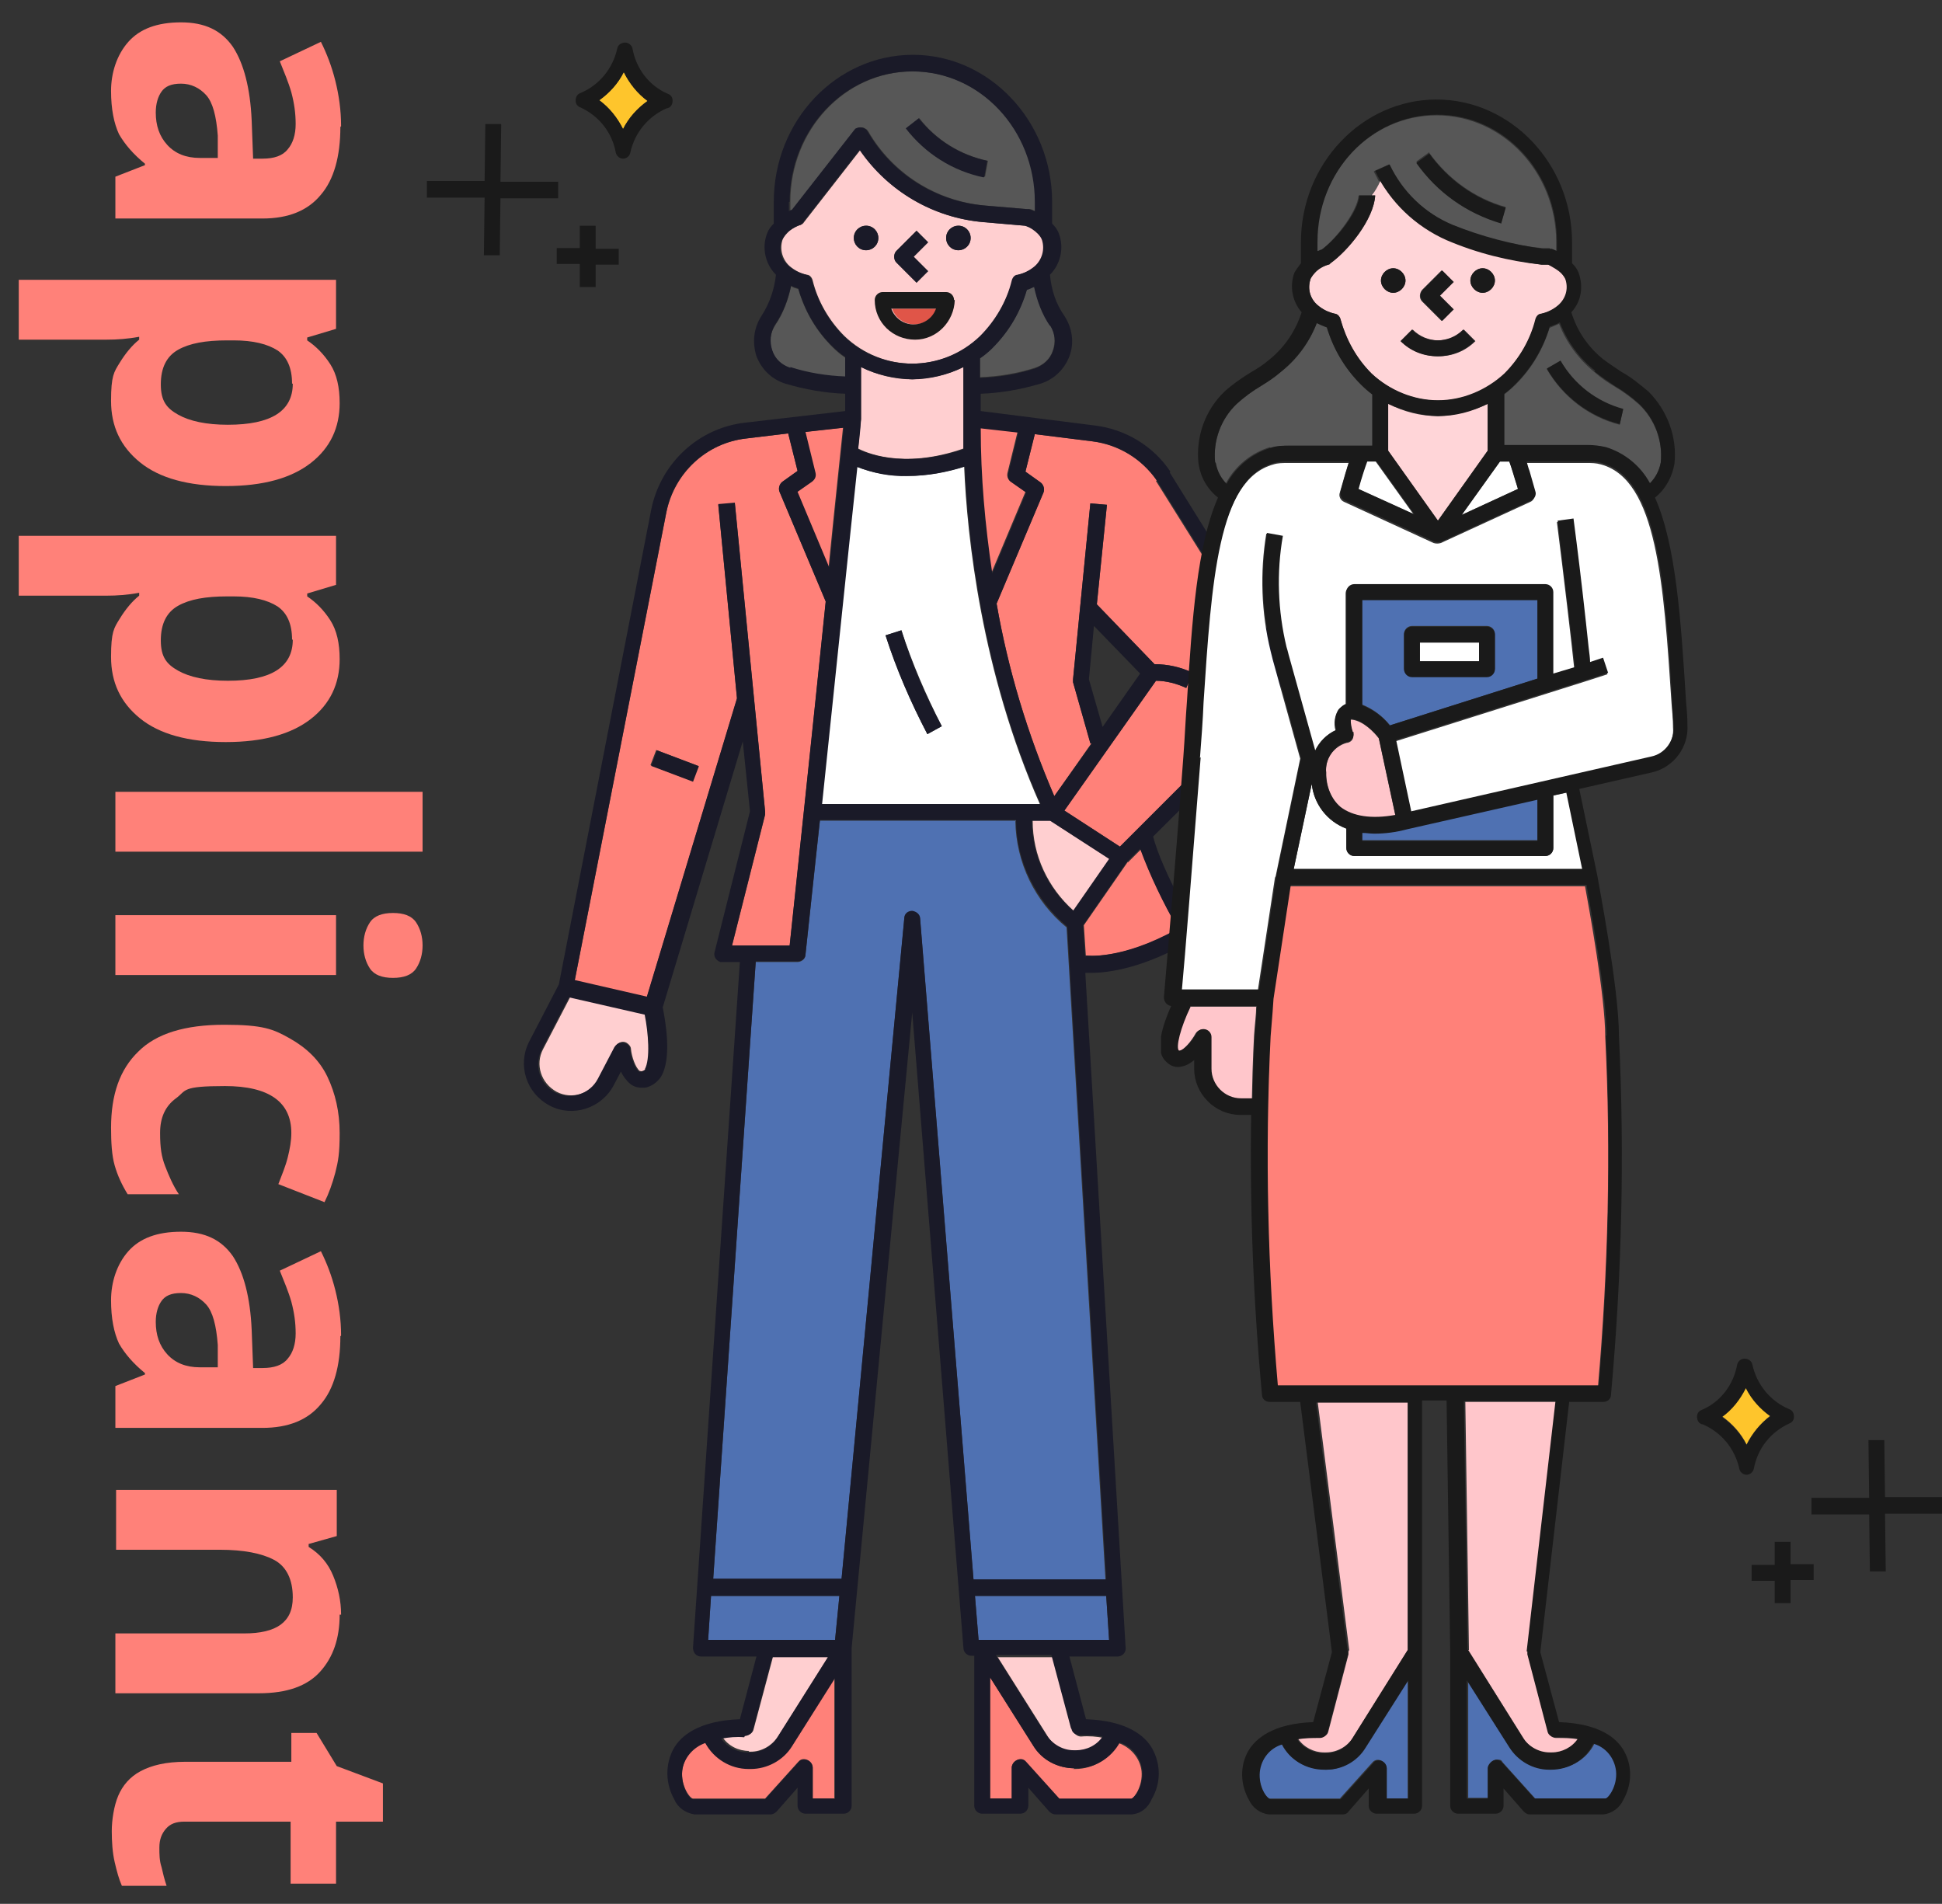
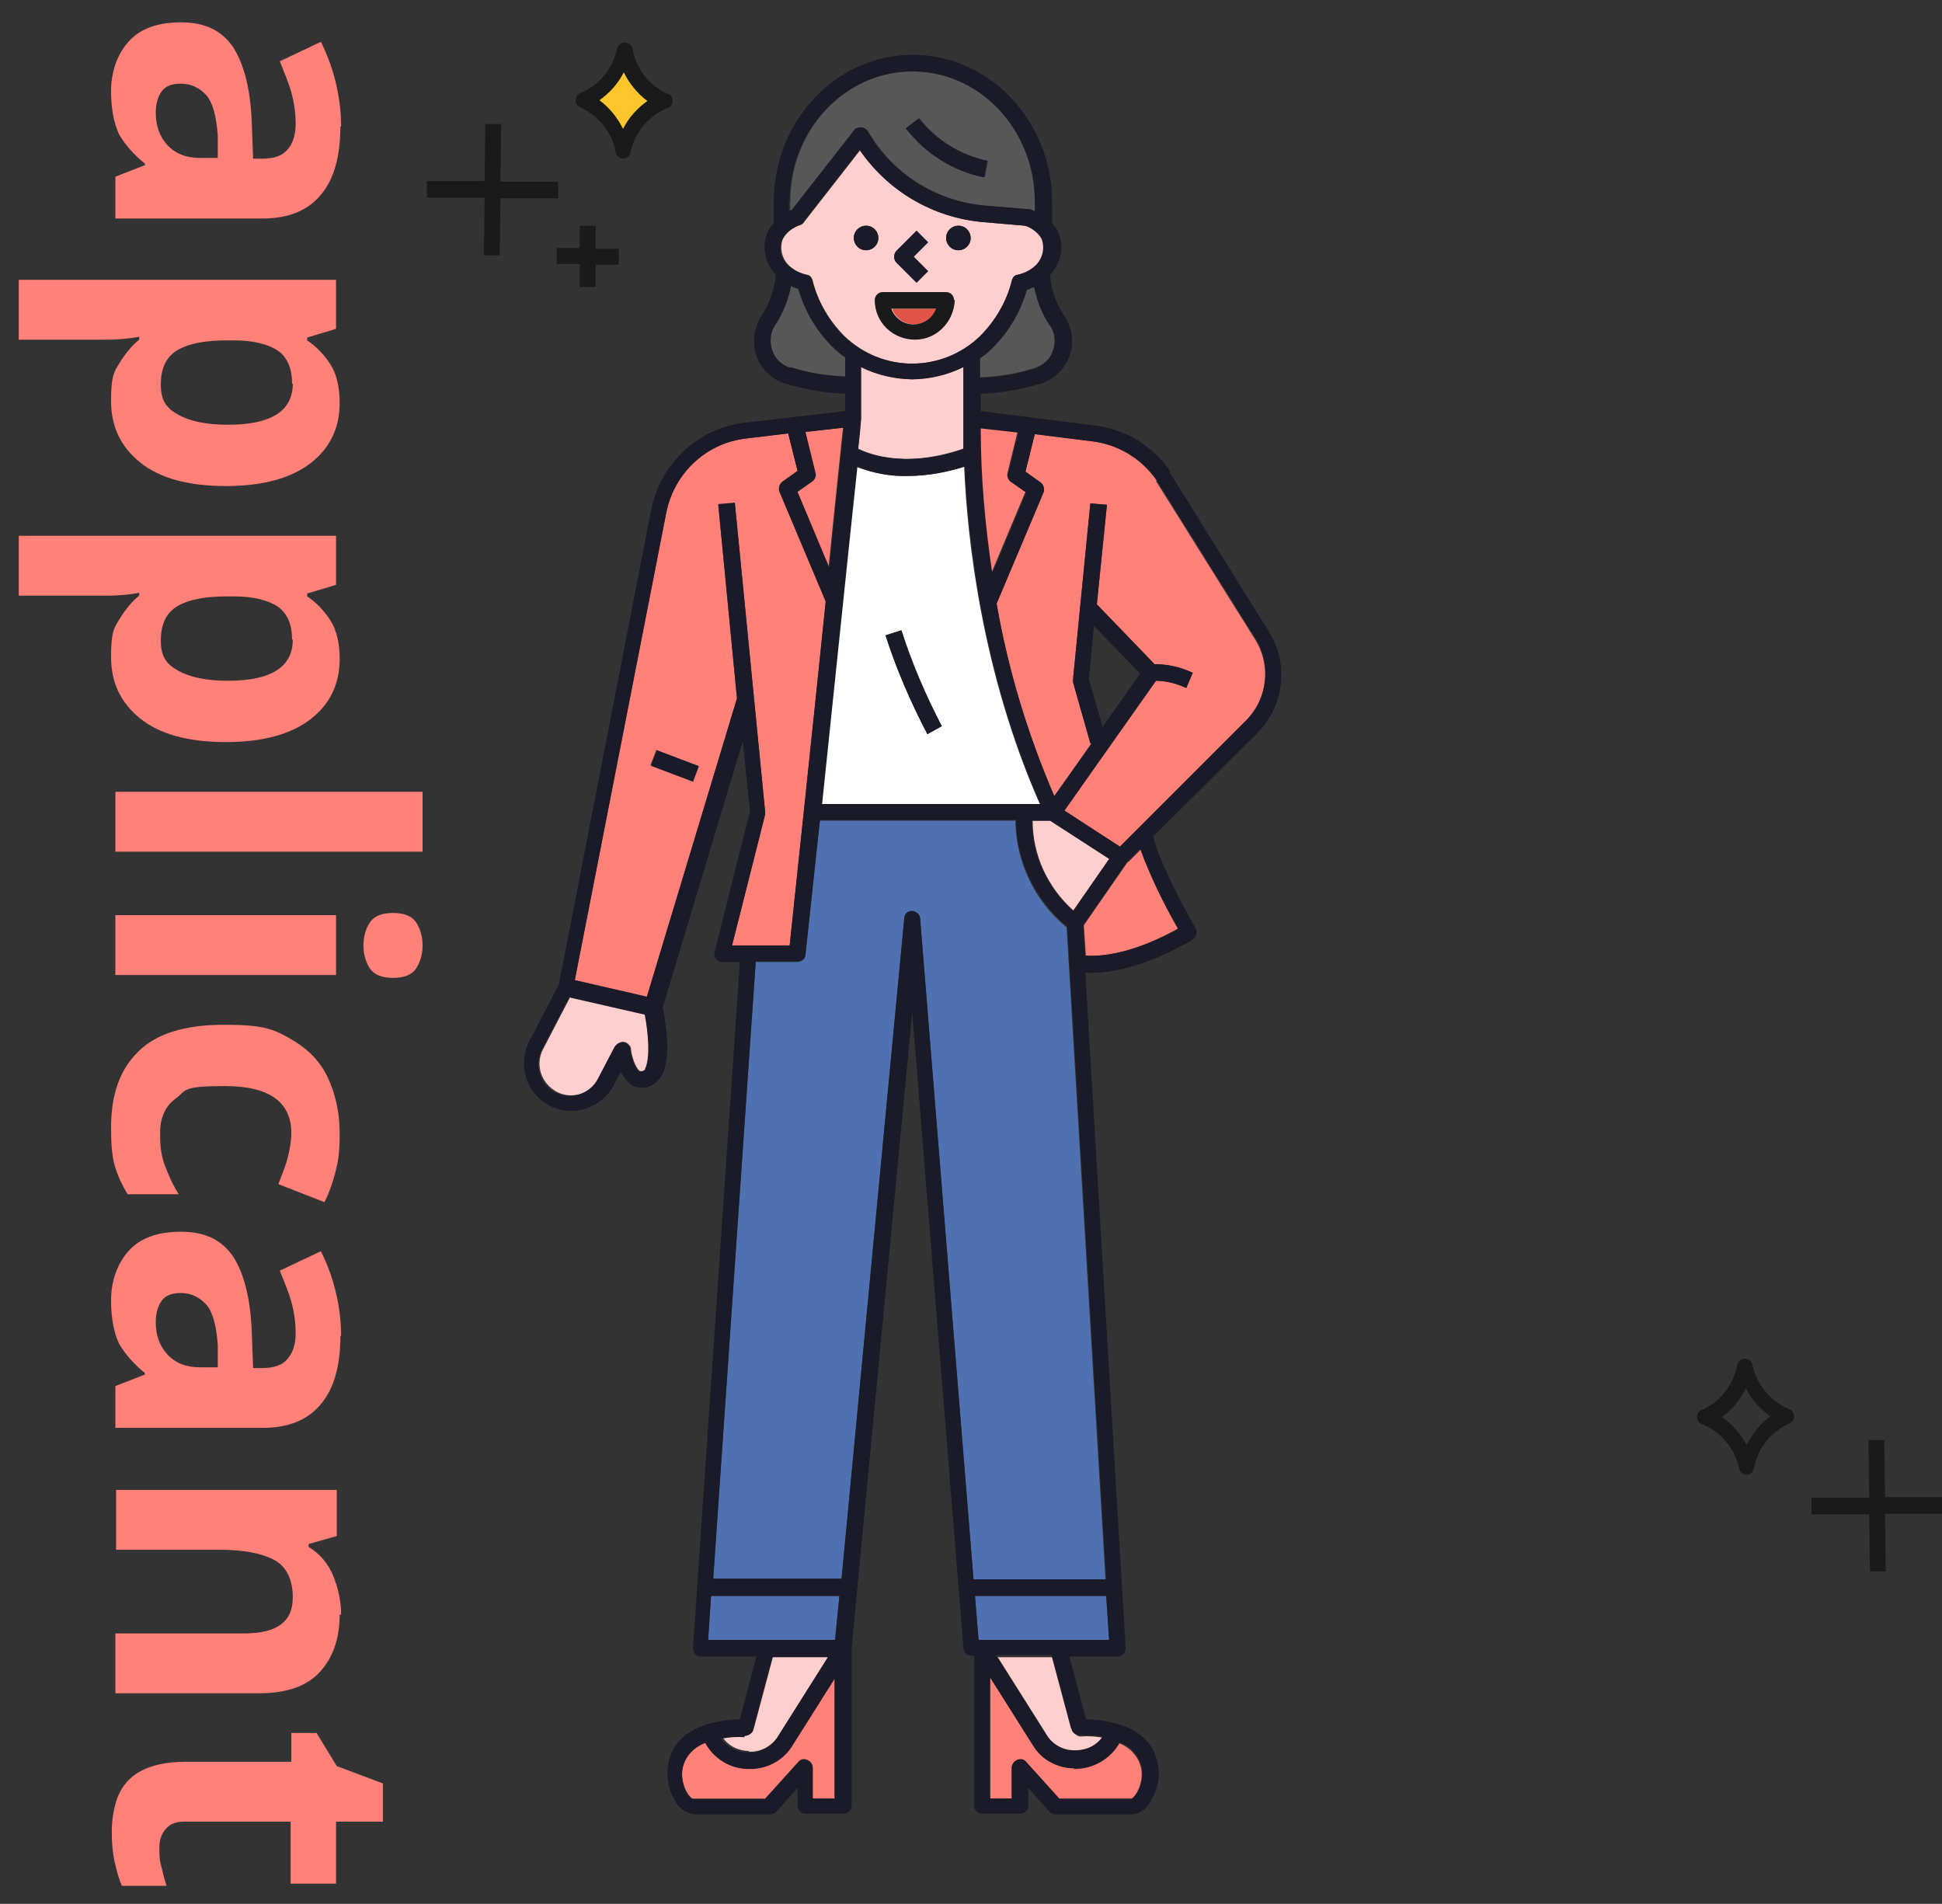
<svg xmlns="http://www.w3.org/2000/svg" id="_レイヤー_1" data-name="レイヤー 1" version="1.1" viewBox="0 0 269.3 264">
  <rect x="0" y="0" width="269.3" height="264" fill="#333333" stroke="none" />
  <defs>
    <style>
      .cls-1 {
        fill: #ffd5d8;
      }

      .cls-1, .cls-2, .cls-3, .cls-4, .cls-5, .cls-6, .cls-7, .cls-8, .cls-9, .cls-10, .cls-11, .cls-12 {
        stroke-width: 0px;
      }

      .cls-2 {
        fill: #ffc6cb;
      }

      .cls-3 {
        fill: #ff8179;
      }

      .cls-13 {
        isolation: isolate;
      }

      .cls-4 {
        fill: #1a1a1a;
      }

      .cls-5 {
        fill: #4f71b2;
      }

      .cls-6 {
        fill: none;
      }

      .cls-7 {
        fill: #e05548;
      }

      .cls-8 {
        fill: #575757;
      }

      .cls-9 {
        fill: #fec52c;
      }

      .cls-14 {
        clip-path: url(#clippath);
      }

      .cls-10 {
        fill: #1a1a28;
      }

      .cls-11 {
        fill: #fff;
      }

      .cls-12 {
        fill: #ffcfd0;
      }
    </style>
    <clipPath id="clippath">
-       <rect class="cls-6" x="161" y="13.8" width="73.4" height="237.9" />
-     </clipPath>
+       </clipPath>
  </defs>
  <g id="_グループ_6150" data-name="グループ 6150">
    <g id="applicant" class="cls-13">
      <g class="cls-13">
        <path class="cls-3" d="M47.2,17.6c0,4.1-.9,7.3-2.7,9.4-1.8,2.2-4.5,3.3-8.1,3.3h-20.4v-5.8l4.1-1.6v-.2c-1.6-1.3-2.8-2.7-3.6-4.1-.7-1.5-1.1-3.5-1.1-6s.8-5,2.4-6.8,4-2.7,7.3-2.7,5.6,1.1,7.2,3.4c1.5,2.3,2.4,5.7,2.6,10.2l.2,5.3h1.3c1.6,0,2.8-.4,3.5-1.3.7-.8,1.1-2,1.1-3.5s-.2-2.9-.6-4.4c-.4-1.4-1-2.8-1.6-4.3l5.7-2.7c.8,1.6,1.5,3.4,2,5.4.5,2,.8,4.1.8,6.3ZM30.2,22v-3.2c-.2-2.7-.7-4.6-1.6-5.6-.9-1-2.1-1.6-3.5-1.6s-2.2.4-2.7,1.1c-.5.7-.8,1.7-.8,2.9,0,1.8.5,3.3,1.6,4.5,1.1,1.2,2.6,1.8,4.5,1.8h2.5Z" />
        <path class="cls-3" d="M47.1,55.9c0,3.4-1.3,6.2-4,8.3-2.7,2.1-6.6,3.2-11.8,3.2s-9.2-1.1-11.9-3.3c-2.7-2.2-4-5-4-8.5s.4-4,1.2-5.3c.8-1.3,1.7-2.4,2.7-3.2v-.4c-1.6.3-3.1.4-4.5.4H2.6v-8.3h44v6.8l-4,1.2v.4c1.2.8,2.3,1.9,3.2,3.3.9,1.4,1.3,3.2,1.3,5.4ZM40.5,53.2c0-2.2-.7-3.7-2-4.6-1.4-.9-3.4-1.4-6.1-1.4h-.9c-3,0-5.2.4-6.8,1.3-1.6.9-2.4,2.5-2.4,4.8s.8,3.3,2.4,4.2c1.6.9,3.9,1.4,6.9,1.4,6,0,9-1.9,9-5.7Z" />
        <path class="cls-3" d="M47.1,91.4c0,3.4-1.3,6.2-4,8.3-2.7,2.1-6.6,3.2-11.8,3.2s-9.2-1.1-11.9-3.3c-2.7-2.2-4-5-4-8.5s.4-4,1.2-5.3c.8-1.3,1.7-2.4,2.7-3.2v-.4c-1.6.3-3.1.4-4.5.4H2.6v-8.3h44v6.8l-4,1.2v.4c1.2.8,2.3,1.9,3.2,3.3.9,1.4,1.3,3.2,1.3,5.4ZM40.5,88.7c0-2.2-.7-3.7-2-4.6-1.4-.9-3.4-1.4-6.1-1.4h-.9c-3,0-5.2.4-6.8,1.3-1.6.9-2.4,2.5-2.4,4.8s.8,3.3,2.4,4.2c1.6.9,3.9,1.4,6.9,1.4,6,0,9-1.9,9-5.7Z" />
        <path class="cls-3" d="M16,118.1v-8.3h42.6v8.3H16Z" />
        <path class="cls-3" d="M46.6,135.2h-30.6v-8.3h30.6v8.3ZM58.6,131.1c0,1.2-.3,2.3-.9,3.2-.6.9-1.7,1.3-3.2,1.3s-2.6-.4-3.2-1.3c-.6-.9-.9-2-.9-3.2s.3-2.3.9-3.2c.6-.9,1.7-1.3,3.2-1.3s2.6.4,3.2,1.3c.6.9.9,2,.9,3.2Z" />
        <path class="cls-3" d="M15.4,156.4c0-4.6,1.2-8.1,3.8-10.6,2.5-2.5,6.5-3.7,11.9-3.7s6.8.6,9.1,1.9,4.1,3,5.2,5.3,1.7,4.9,1.7,7.8-.2,3.9-.6,5.5c-.4,1.5-.9,2.9-1.5,4.1l-6.4-2.5c.5-1.3,1-2.5,1.3-3.7s.5-2.3.5-3.4c0-4.3-3.1-6.5-9.2-6.5s-5.3.6-6.8,1.7c-1.5,1.1-2.2,2.7-2.2,4.8s.2,3.3.7,4.6,1.1,2.7,1.9,3.9h-7.1c-.8-1.3-1.4-2.6-1.8-4s-.5-3.2-.5-5.3Z" />
        <path class="cls-3" d="M47.2,185.3c0,4.1-.9,7.3-2.7,9.4-1.8,2.2-4.5,3.3-8.1,3.3h-20.4v-5.8l4.1-1.6v-.2c-1.6-1.3-2.8-2.7-3.6-4.1-.7-1.5-1.1-3.5-1.1-6s.8-5,2.4-6.8c1.6-1.8,4-2.7,7.3-2.7s5.6,1.1,7.2,3.4c1.5,2.3,2.4,5.7,2.6,10.2l.2,5.3h1.3c1.6,0,2.8-.4,3.5-1.3.7-.8,1.1-2,1.1-3.5s-.2-2.9-.6-4.4c-.4-1.4-1-2.8-1.6-4.3l5.7-2.7c.8,1.6,1.5,3.4,2,5.4.5,2,.8,4.1.8,6.3ZM30.2,189.7v-3.2c-.2-2.7-.7-4.6-1.6-5.6-.9-1-2.1-1.6-3.5-1.6s-2.2.4-2.7,1.1c-.5.7-.8,1.7-.8,2.9,0,1.8.5,3.3,1.6,4.5,1.1,1.2,2.6,1.8,4.5,1.8h2.5Z" />
        <path class="cls-3" d="M47.1,223.9c0,3.3-.9,5.9-2.7,7.9s-4.6,3-8.5,3h-19.9v-8.3h17.9c2.2,0,3.9-.4,5-1.2,1.1-.8,1.7-2,1.7-3.8,0-2.5-.9-4.3-2.6-5.2-1.7-.9-4.2-1.4-7.5-1.4h-14.4v-8.3h30.6v6.4l-3.9,1.1v.4c1.6,1,2.7,2.3,3.4,4,.7,1.7,1.1,3.5,1.1,5.4Z" />
        <path class="cls-3" d="M22.1,256.2c0,.9,0,1.8.3,2.7.2.9.4,1.7.7,2.6h-6.2c-.4-.9-.7-2-1-3.3s-.4-2.8-.4-4.3.3-3.5.9-4.9c.6-1.4,1.6-2.6,3.1-3.4s3.5-1.3,6.2-1.3h14.7v-4h3.5l2.8,4.6,6.4,2.4v5.3h-6.5v8.6h-6.3v-8.6h-14.7c-1.2,0-2,.3-2.6,1-.6.7-.9,1.5-.9,2.6Z" />
      </g>
    </g>
    <g id="_グループ_5276" data-name="グループ 5276">
      <g id="_グループ_73" data-name="グループ 73">
        <g id="_グループ_5237" data-name="グループ 5237">
          <path id="_パス_21737" data-name="パス 21737" class="cls-9" d="M86.4,17.9c-.8-1.6-1.9-2.9-3.3-4,1.4-1,2.6-2.3,3.4-3.9.8,1.6,1.9,2.9,3.3,4-1.4,1-2.6,2.3-3.4,3.9" />
          <path id="_パス_21738" data-name="パス 21738" class="cls-4" d="M92.5,15c-2.6,1.1-4.5,3.4-5.1,6.2-.1.5-.6.8-1,.8h0c-.5,0-.9-.4-1-.8-.5-2.8-2.3-5.1-4.9-6.3-.6-.2-.8-.8-.6-1.4.1-.3.3-.5.6-.6,2.6-1.1,4.5-3.4,5.1-6.2.1-.5.6-.8,1.1-.8.5,0,.9.4,1,.8.5,2.8,2.3,5.2,4.9,6.3.6.2.8.8.6,1.4-.1.3-.3.5-.6.6M86.5,10c-.8,1.6-2,2.9-3.4,3.9,1.4,1,2.5,2.4,3.3,4,.8-1.6,2-2.9,3.4-3.9-1.4-1-2.5-2.4-3.3-4" />
          <path id="_パス_21739" data-name="パス 21739" class="cls-4" d="M85.8,36.7h-3.2s0,3.1,0,3.1h-2.2s0-3.2,0-3.2h-3.2s0-2.2,0-2.2h3.2s0-3.1,0-3.1h2.2s0,3.2,0,3.2h3.2s0,2.2,0,2.2Z" />
          <path id="_パス_21740" data-name="パス 21740" class="cls-4" d="M77.4,27.5h-8c0-.1-.1,7.9-.1,7.9h-2.2s.1-8,.1-8h-8c0-.1,0-2.3,0-2.3h8c0,.1.1-7.9.1-7.9h2.2s-.1,8-.1,8h8c0,.1,0,2.3,0,2.3Z" />
        </g>
      </g>
      <g id="_グループ_74" data-name="グループ 74">
        <g id="_グループ_5237-2" data-name="グループ 5237-2">
-           <path id="_パス_21737-2" data-name="パス 21737-2" class="cls-9" d="M242.2,200.3c.8-1.6,1.9-2.9,3.3-4-1.4-1-2.6-2.3-3.4-3.9-.8,1.6-1.9,2.9-3.3,4,1.4,1,2.6,2.3,3.4,3.9" />
          <path id="_パス_21738-2" data-name="パス 21738-2" class="cls-4" d="M236.1,197.5c2.6,1.1,4.5,3.4,5.1,6.2.1.5.6.8,1,.8h0c.5,0,.9-.4,1-.8.5-2.8,2.3-5.1,4.9-6.3.6-.2.8-.8.6-1.4-.1-.3-.3-.5-.6-.6-2.6-1.1-4.5-3.4-5.1-6.2-.1-.5-.6-.8-1.1-.8-.5,0-.9.4-1,.8-.5,2.8-2.3,5.2-4.9,6.3-.6.2-.8.8-.6,1.4.1.3.3.5.6.6M242.1,192.5c.8,1.6,2,2.9,3.4,3.9-1.4,1-2.5,2.4-3.3,4-.8-1.6-2-2.9-3.4-3.9,1.4-1,2.5-2.4,3.3-4" />
-           <path id="_パス_21739-2" data-name="パス 21739-2" class="cls-4" d="M242.9,219.2h3.2s0,3.1,0,3.1h2.2s0-3.2,0-3.2h3.2s0-2.2,0-2.2h-3.2s0-3.1,0-3.1h-2.2s0,3.2,0,3.2h-3.2s0,2.2,0,2.2Z" />
          <path id="_パス_21740-2" data-name="パス 21740-2" class="cls-4" d="M251.2,210h8c0-.1.1,7.9.1,7.9h2.2s-.1-8-.1-8h8c0-.1,0-2.3,0-2.3h-8c0,.1-.1-7.9-.1-7.9h-2.2s.1,8,.1,8h-8c0,.1,0,2.3,0,2.3Z" />
        </g>
      </g>
    </g>
    <g id="_グループ_6084" data-name="グループ 6084">
      <g id="_グループ_5720" data-name="グループ 5720">
        <g id="_グループ_412" data-name="グループ 412">
          <path id="_パス_918" data-name="パス 918" class="cls-12" d="M138.3,229.7l7,11.1c.8,1.3,2.2,2.1,3.8,2.1h.3c1.5,0,2.8-.7,3.7-1.9-1-.2-2.1-.3-3.2-.2h0c-.5,0-1-.4-1.1-.9l-2.7-10.1h-7.7Z" />
          <path id="_パス_919" data-name="パス 919" class="cls-3" d="M149,245.2c-2.3,0-4.5-1.2-5.7-3.1l-6-9.5v16.8h3v-4.3c0-.6.5-1.1,1.1-1.1.3,0,.6.1.8.4l4.6,5.1h10c.4,0,1.7-1.8,1.5-3.9-.2-1.8-1.5-3.3-3.2-3.9-1.2,2.2-3.5,3.6-6,3.6h-.3Z" />
          <path id="_パス_920" data-name="パス 920" class="cls-5" d="M98.2,227.4h17.6l.6-6.1h-17.8l-.4,6.1Z" />
          <path id="_パス_921" data-name="パス 921" class="cls-3" d="M104.1,245.2h-.3c-2.5,0-4.8-1.4-6-3.6-1.7.5-3,2.1-3.2,3.9-.2,2.2,1.1,3.9,1.5,3.9h10l4.6-5.1c.4-.5,1.1-.5,1.6,0,.2.2.4.5.4.8v4.3h3v-16.8l-6,9.5c-1.2,2-3.4,3.1-5.7,3.1Z" />
          <path id="_パス_922" data-name="パス 922" class="cls-5" d="M135.7,227.4h18.1l-.4-6.1h-18.2l.5,6.1Z" />
          <path id="_パス_923" data-name="パス 923" class="cls-3" d="M156.4,119.5l-6.1,8.8.3,4.6v-.4c.1,0,5,.7,12.8-3.7-2-3.5-3.8-7.2-5.2-11l-1.8,1.8Z" />
          <path id="_パス_924" data-name="パス 924" class="cls-3" d="M160.4,66.6c-2.1-3-5.3-4.9-8.9-5.4l-8-1-1.3,5.2,2.1,1.5c.4.3.6.9.4,1.4l-6.5,15.4c1.6,9.2,4.3,18.1,8,26.7l5.2-7.4h-.2c0,0-2.4-8.4-2.4-8.4,0-.1,0-.3,0-.4l2.4-24.4,2.3.2-1.4,13.8,8,8.3c1.8,0,3.6.4,5.3,1.2l-.9,2.1c-1.3-.6-2.7-1-4.2-1l-12.7,18,7.7,5,17.4-17.4c3.1-3,3.6-7.8,1.3-11.4l-13.7-21.9Z" />
          <path id="_パス_925" data-name="パス 925" class="cls-5" d="M140.9,113.8h-27.2c-.9,8.2-1.6,15-2,18.6,0,.6-.6,1-1.1,1h-5.8l-5.9,85.6h17.8l8.7-91.6c0-.6.6-1,1.1-1,.6,0,1.1.5,1.1,1.1l7.4,91.6h18.3l-5.4-90.5c-4.4-3.6-7-9-7.1-14.7Z" />
          <path id="_パス_926" data-name="パス 926" class="cls-12" d="M103.8,242.9h.3c1.5,0,2.9-.8,3.8-2.1l7-11.1h-7.7l-2.7,10.1c-.1.5-.6.8-1.1.9h0c-1.1,0-2.1,0-3.2.2.8,1.2,2.2,1.9,3.7,1.9Z" />
          <path id="_パス_927" data-name="パス 927" class="cls-3" d="M114.5,83.4l-6.4-15.2c-.2-.5,0-1.1.4-1.4l2.1-1.5-1.3-5.2-5.8.7c-5.5.6-10,4.8-11.1,10.3l-12.7,64.9,10,2.3,12.5-41.4-2.6-26.9,2.3-.2,4.2,42.8c0,.1,0,.3,0,.4l-4.6,18.2h8c.9-8.5,3.2-30.1,5-47.7ZM96,108.3l-5.8-2.2.8-2.1,5.8,2.2-.8,2.1Z" />
          <path id="_パス_928" data-name="パス 928" class="cls-12" d="M79.1,138.2l-3.8,7.3c-1.1,2.1-.3,4.7,1.9,5.9,2.1,1.1,4.7.3,5.9-1.9l2.3-4.4c.3-.6,1-.8,1.5-.5.3.2.6.5.6.9.1,1,.6,2.5,1.2,3,.1,0,.3.1.4,0,.2,0,.4-.2.5-.4.9-1.4.6-5.1,0-7.6l-10.5-2.4Z" />
          <path id="_パス_929" data-name="パス 929" class="cls-12" d="M111.9,38.1c.4,0,.7.4.8.8.7,2.9,2.3,5.6,4.4,7.7,5.3,5.1,13.6,5.1,18.9,0,2.1-2.1,3.6-4.8,4.4-7.7.1-.4.4-.7.8-.8.9-.2,1.7-.6,2.4-1.2,1.3-.9,1.7-2.6.8-4-.1-.2-.3-.3-.4-.5-.5-.5-1.1-.9-1.8-1.1l-5.8-.5c-6.9-.6-13.2-4.2-17.1-10l-7.8,10c-.1.2-.3.3-.5.4-.7.2-1.4.6-1.9,1.2-.3.3-.5.6-.6.9-.4,1.3,0,2.7,1,3.6.7.6,1.5,1,2.4,1.2ZM132.9,31.3c1,0,1.7.8,1.7,1.7,0,1-.8,1.7-1.7,1.7-1,0-1.7-.8-1.7-1.7,0-1,.8-1.7,1.7-1.7h0ZM124.3,34.8l2.8-2.8,1.6,1.6-2,2,2,2-1.6,1.6-2.8-2.8c-.4-.4-.4-1.2,0-1.6,0,0,0,0,0,0h0ZM120.1,31.3c1,0,1.7.8,1.7,1.7,0,1-.8,1.7-1.7,1.7-1,0-1.7-.8-1.7-1.7,0-1,.8-1.7,1.7-1.7h0Z" />
          <path id="_パス_930" data-name="パス 930" class="cls-12" d="M133.6,62.3c0-2.6,0-4.1,0-4.3v-7.1c-2.2,1.1-4.6,1.6-7.1,1.7h0c-2.4,0-4.9-.6-7.1-1.7v7.1s0,0,0,.1h0c0,0-.2,1.6-.4,4.1.8.4,6,3,14.6,0Z" />
          <path id="_パス_931" data-name="パス 931" class="cls-8" d="M142.4,40.1c-.9,3.1-2.5,5.9-4.8,8.1-.5.5-1.1,1-1.7,1.4v2.7c2.6-.1,5.1-.5,7.6-1.3,1.2-.4,2.1-1.2,2.5-2.4.4-1.2.3-2.5-.4-3.6-1.1-1.6-1.8-3.5-2.2-5.4-.3.2-.7.3-1,.4Z" />
          <path id="_パス_932" data-name="パス 932" class="cls-8" d="M118.5,18.1c.4-.5,1.1-.6,1.6-.2.1,0,.2.2.3.3,3.4,5.9,9.5,9.7,16.2,10.3l5.9.5c0,0,.2,0,.3,0,.3,0,.5.2.8.3v-1.3c0-10-7.6-18.1-17-18.1s-17,8.1-17,18.1v1.3c.1,0,.3-.1.4-.2l8.6-11ZM127.5,16.4c2.3,3,5.7,5.1,9.5,5.9l-.4,2.2c-4.3-.9-8.2-3.3-10.8-6.8l1.8-1.4Z" />
          <path id="_パス_933" data-name="パス 933" class="cls-8" d="M117.2,49.6c-.6-.4-1.2-.9-1.7-1.4-2.3-2.3-3.9-5-4.8-8.1-.3-.1-.7-.2-1-.4-.4,1.9-1.1,3.8-2.2,5.4-.7,1.1-.9,2.4-.4,3.6.4,1.2,1.4,2,2.5,2.4,2.5.8,5,1.2,7.6,1.3v-2.7Z" />
          <path id="_パス_934" data-name="パス 934" class="cls-11" d="M144.2,111.5c-8.1-18.3-10.1-37.1-10.5-46.8-2.6.8-5.2,1.3-7.9,1.3-2.4,0-4.8-.4-7.1-1.3-1.1,10.2-3.2,30.6-4.9,46.8h30.3ZM125,87.4c1.5,4.6,3.4,9,5.6,13.3l-2,1.1c-2.3-4.4-4.3-9-5.8-13.7l2.2-.7Z" />
          <path id="_パス_935" data-name="パス 935" class="cls-3" d="M112.5,66.8l-2,1.4,4.4,10.5c.9-9.1,1.7-16.4,2-19.4l-5.4.6,1.4,5.7c.1.5,0,.9-.5,1.2Z" />
          <path id="_パス_936" data-name="パス 936" class="cls-12" d="M148.9,126.3l5-7.2-8.2-5.3h-2.5c0,4.8,2.1,9.3,5.7,12.5Z" />
          <path id="_パス_937" data-name="パス 937" class="cls-3" d="M137.5,79.4l4.7-11.2-2-1.4c-.4-.3-.6-.7-.5-1.2l1.4-5.7-5.3-.7c0,6.7.5,13.5,1.6,20.1Z" />
          <path id="_パス_939" data-name="パス 939" class="cls-10" d="M127.1,39.2l1.6-1.6-2-2,2-2-1.6-1.6-2.8,2.8c-.4.4-.4,1.2,0,1.6l2.8,2.8Z" />
          <circle id="_楕円形_61" data-name="楕円形 61" class="cls-10" cx="120.1" cy="33" r="1.7" />
          <circle id="_楕円形_62" data-name="楕円形 62" class="cls-10" cx="132.9" cy="33" r="1.7" />
          <path id="_パス_940" data-name="パス 940" class="cls-10" d="M136.5,24.5l.4-2.2c-3.8-.8-7.1-2.9-9.5-5.9l-1.8,1.4c2.7,3.5,6.5,5.9,10.8,6.8Z" />
          <path id="_パス_941" data-name="パス 941" class="cls-10" d="M162.3,65.4h0c-2.4-3.6-6.3-5.9-10.5-6.4l-15.8-2v-2.4c2.8-.1,5.6-.6,8.3-1.4,1.9-.6,3.3-2,4-3.8.7-1.9.4-3.9-.7-5.6-1.2-1.7-1.8-3.6-2-5.7,1.5-1.5,2-3.8,1.2-5.8-.2-.5-.5-.9-.9-1.3v-3c0-11.2-8.7-20.4-19.3-20.4s-19.3,9.1-19.3,20.4v3c-.4.4-.7.8-.9,1.3-.8,2-.3,4.3,1.2,5.8-.2,2-.9,4-2,5.7-1.1,1.7-1.3,3.7-.7,5.6.7,1.8,2.1,3.2,4,3.8,2.7.8,5.5,1.3,8.3,1.4v2.4l-13.8,1.6c-6.5.7-11.8,5.6-13.1,12.1l-12.8,65.8-4.1,7.9c-1.7,3.3-.4,7.2,2.8,8.9s7.2.4,8.9-2.8l1-1.9c.3.6.7,1.2,1.3,1.7.6.5,1.4.6,2.2.5.8-.2,1.5-.7,2-1.4,1.7-2.6.6-8.2.3-9.7l11.1-36.9,1,9.7-4.9,19.5c-.2.6.2,1.2.8,1.4,0,0,.2,0,.3,0h2.4l-6.5,95.1c0,.6.4,1.2,1.1,1.2,0,0,0,0,0,0h7.7l-2.3,8.7c-5.7.2-8.2,2.3-9.2,4.1-1.2,2.2-1.1,4.9.1,7,.5,1.2,1.6,1.9,2.8,2.1h10.5c.3,0,.6-.1.9-.4l2.9-3.3v2.5c0,.6.5,1.1,1.1,1.1h5.3c.6,0,1.1-.5,1.1-1.1v-21.9l8.4-88.1,7.1,88.1c0,.6.5,1.1,1.1,1.1h.4v20.8c0,.6.5,1.1,1.1,1.1h5.3c.6,0,1.1-.5,1.1-1.1v-2.5l2.9,3.3c.2.2.5.4.9.4h10.5c1.3-.1,2.3-.9,2.8-2.1,1.3-2.2,1.3-4.8.1-7-1-1.8-3.5-3.9-9.2-4.1l-2.3-8.7h6.7c.6,0,1.1-.5,1.1-1.1s0,0,0,0l-5.6-93.7c.2,0,.5,0,.9,0,2.2,0,7.2-.6,14-4.6.5-.3.7-1,.4-1.6,0,0-4.6-7.8-5.9-12.7l14.4-14.3c3.8-3.8,4.5-9.7,1.6-14.2l-13.7-22ZM141.2,60l-1.4,5.7c-.1.5,0,.9.5,1.2l2,1.4-4.7,11.2c-1-6.7-1.6-13.4-1.6-20.1l5.3.6ZM145.6,45.1c.7,1.1.9,2.4.4,3.6-.4,1.2-1.4,2-2.5,2.4-2.5.8-5,1.2-7.6,1.3v-2.7c.6-.4,1.2-.9,1.7-1.4,2.3-2.3,3.9-5,4.8-8.1.4-.1.7-.3,1-.4.4,1.9,1.1,3.8,2.2,5.4h0ZM109.5,28c0-10,7.6-18.1,17-18.1s17,8.1,17,18.1v1.3c-.2-.1-.5-.2-.8-.3,0,0-.2,0-.3,0l-5.9-.5c-6.8-.6-12.8-4.4-16.2-10.3-.3-.5-1-.7-1.6-.4-.1,0-.2.2-.3.3l-8.6,11c-.1,0-.3.1-.4.2v-1.3ZM108.4,33.3c.2-.3.4-.6.6-.9.5-.5,1.2-.9,1.9-1.2.2,0,.4-.2.5-.4l7.8-10c3.9,5.7,10.2,9.4,17.1,10l5.8.5c.7.2,1.3.6,1.8,1.1.3.3.5.6.6.9.4,1.3,0,2.7-1,3.6-.7.6-1.5,1-2.4,1.2-.4,0-.7.4-.8.8-.7,2.9-2.3,5.6-4.4,7.7-5.3,5.1-13.6,5.1-18.9,0-2.1-2.1-3.6-4.8-4.4-7.7-.1-.4-.4-.7-.8-.8-.9-.2-1.7-.6-2.4-1.2-1.1-.9-1.5-2.3-1-3.6h0ZM119.4,58.1s0,0,0-.1v-7.1c2.2,1.1,4.6,1.6,7.1,1.7h0c2.4,0,4.9-.6,7.1-1.7v7.1c0,.2,0,1.8,0,4.3-8.7,2.9-13.9.3-14.6,0,.3-2.5.4-4,.4-4.1h0ZM109.6,51c-1.2-.4-2.1-1.2-2.5-2.4-.4-1.2-.3-2.5.4-3.6,1.1-1.6,1.8-3.5,2.2-5.4.3.2.7.3,1,.4.9,3.1,2.5,5.9,4.8,8.1.5.5,1.1,1,1.7,1.4v2.7c-2.6-.1-5.1-.5-7.6-1.3h0ZM118.8,64.7c2.2.9,4.6,1.4,7.1,1.3,2.7,0,5.4-.5,7.9-1.3.4,9.7,2.4,28.5,10.5,46.8h-30.3c1.7-16.2,3.8-36.6,4.9-46.8h0ZM145.6,113.8l8.2,5.3-5,7.2c-3.6-3.2-5.7-7.7-5.7-12.5h2.5ZM117,59.3c-.3,3-1.1,10.4-2,19.4l-4.4-10.5,2-1.4c.4-.3.6-.7.5-1.2l-1.4-5.7,5.4-.6ZM89.5,148.2c0,.2-.3.3-.5.4-.1,0-.3,0-.4,0-.6-.5-1.1-2-1.2-3,0-.6-.6-1.1-1.3-1-.4,0-.7.3-.9.6l-2.3,4.4c-1.1,2.1-3.7,3-5.9,1.9-2.1-1.1-3-3.7-1.9-5.9h0l3.8-7.3,10.5,2.4c.5,2.5.8,6.2,0,7.6h0ZM101.5,131.1l4.6-18.2c0-.1,0-.3,0-.4l-4.2-42.8-2.3.2,2.6,26.9-12.5,41.4-10-2.3,12.7-64.9c1.1-5.5,5.6-9.6,11.1-10.2l5.8-.7,1.3,5.2-2.1,1.5c-.4.3-.6.9-.4,1.4l6.4,15.2c-1.8,17.5-4.1,39.2-5,47.7h-8ZM103.3,240.7h0c.5,0,1-.4,1.1-.8l2.7-10.1h7.7l-7,11.1c-.8,1.3-2.2,2.1-3.8,2.1h-.3c-1.5,0-2.8-.7-3.7-1.9,1.1-.2,2.1-.3,3.2-.2h0ZM115.7,249.4h-3v-4.3c0-.6-.5-1.1-1.1-1.1s-.6.1-.9.4l-4.6,5.1h-10c-.5,0-1.7-1.8-1.5-3.9.2-1.8,1.5-3.3,3.2-3.9,1.2,2.2,3.5,3.6,6,3.6h.3c2.3,0,4.5-1.2,5.7-3.1l6-9.5v16.8ZM115.8,227.4h-17.6l.4-6.1h17.8l-.6,6.1ZM155.2,241.6c1.7.5,3,2.1,3.2,3.9.2,2.2-1.1,3.8-1.5,3.9h-10l-4.6-5.1c-.4-.5-1.1-.5-1.6,0-.2.2-.4.5-.4.8v4.3h-3v-16.8l6,9.5c1.2,2,3.4,3.1,5.7,3.1h.3c2.5,0,4.8-1.4,6-3.6h0ZM148.6,239.8c.1.5.6.8,1.1.8h0c1.1,0,2.1,0,3.2.2-.8,1.2-2.2,1.9-3.7,1.9h-.3c-1.5,0-2.9-.8-3.8-2.1l-7-11.1h7.7l2.7,10.1ZM153.8,227.4h-18.1l-.5-6.1h18.2l.4,6.1ZM153.3,219h-18.3l-7.4-91.6c0-.6-.5-1-1.1-1.1-.6,0-1.1.4-1.1,1l-8.7,91.6h-17.8l5.9-85.6h5.8c.6,0,1.1-.4,1.1-1,.4-3.6,1.1-10.5,2-18.6h27.2c0,5.7,2.7,11.1,7.1,14.8l5.4,90.5ZM163.3,128.8c-7.9,4.4-12.7,3.7-12.8,3.7v.4c0,0-.3-4.6-.3-4.6l6.1-8.8,1.8-1.8c1.4,3.8,3.2,7.5,5.2,11h0ZM172.7,100l-17.4,17.4-7.7-5,12.7-18c1.4,0,2.9.4,4.2,1l.9-2.1c-1.6-.8-3.5-1.2-5.3-1.2l-8-8.3,1.4-13.8-2.3-.2-2.4,24.4c0,.1,0,.3,0,.4l2.4,8.5h.2s-5.2,7.3-5.2,7.3c-3.7-8.6-6.4-17.5-8-26.7l6.5-15.4c.2-.5,0-1.1-.4-1.4l-2.1-1.5,1.3-5.2,8,1c3.6.4,6.8,2.4,8.9,5.4l13.7,21.9c2.3,3.6,1.7,8.4-1.3,11.4h0ZM152.9,100.8l-1.9-6.6.7-7.4,6.4,6.6-5.2,7.4Z" />
          <rect id="_長方形_424" data-name="長方形 424" class="cls-10" x="92.4" y="103.1" width="2.3" height="6.2" transform="translate(-38.8 156.2) rotate(-69.3)" />
          <path id="_パス_942" data-name="パス 942" class="cls-10" d="M130.6,100.7c-2.3-4.3-4.2-8.7-5.6-13.3l-2.2.7c1.5,4.7,3.5,9.3,5.8,13.7l2-1.1Z" />
          <g id="_グループ_6087" data-name="グループ 6087">
            <path id="_パス_23176" data-name="パス 23176" class="cls-7" d="M129.9,42.8h-6.2c.6,1.7,2.5,2.6,4.2,2,.9-.3,1.7-1.1,2-2" />
            <path id="_パス_23177" data-name="パス 23177" class="cls-4" d="M132.3,41.6c0-.6-.5-1.1-1.1-1.1h-8.8c-.6,0-1.1.5-1.1,1.1,0,3.1,2.5,5.5,5.6,5.5,3,0,5.4-2.5,5.5-5.5M123.6,42.8h6.2c-.6,1.7-2.5,2.6-4.2,2-.9-.3-1.7-1.1-2-2" />
          </g>
        </g>
      </g>
    </g>
    <g id="_グループ_6083" data-name="グループ 6083">
      <g class="cls-14">
        <g id="_グループ_5792" data-name="グループ 5792">
          <path id="_パス_22811" data-name="パス 22811" class="cls-2" d="M186.8,103c-1.9.5-3.1,2.3-2.9,4.2,0,1.8.7,3.6,2,4.8,1.6,1.3,4.2,1.7,7.6,1.1l-2.3-10.7c-.6-.8-2.1-2.4-3.7-2.6,0,0-.2,0-.2,0,0,.6,0,1.2.3,1.8.2.6,0,1.2-.7,1.4,0,0,0,0-.1,0" />
          <path id="_パス_22812" data-name="パス 22812" class="cls-11" d="M189.5,64c-.3.8-.7,2.3-1.2,3.8l7.7,3.5-5.3-7.4h-1.3Z" />
-           <path id="_パス_22813" data-name="パス 22813" class="cls-1" d="M206.3,62.5v-6.5c-2.2,1-4.5,1.6-6.9,1.7h0c-2.4,0-4.7-.6-6.9-1.7v6.5l6.9,9.7,6.9-9.7Z" />
-           <path id="_パス_22814" data-name="パス 22814" class="cls-8" d="M214.9,45.4c-.9,3-2.5,5.7-4.7,7.9-.5.5-1.1,1-1.6,1.4v7.1h11.5c.9,0,1.8,0,2.6.3,2.6.8,4.8,2.6,6.1,5,.8-.8,1.3-1.8,1.5-2.9.3-3-.8-6-3-8.1-1-.9-2.2-1.8-3.4-2.5-1-.6-1.9-1.2-2.8-2-2.2-1.8-3.9-4.1-4.9-6.7-.4.2-.9.4-1.4.6M225.1,56.7l-.5,2.2c-4.3-1.1-7.9-3.9-10.1-7.7l1.9-1.1c1.9,3.3,5,5.7,8.7,6.7" />
          <path id="_パス_22815" data-name="パス 22815" class="cls-11" d="M176.9,121.5h0s0,0,0,0l3.4-16.3-3.8-13.7c-.1-.4-.2-.8-.3-1.2-1.3-5.3-1.5-10.9-.6-16.3l2.2.4c-.9,5.1-.7,10.3.5,15.4,0,.4.2.8.3,1.1l3.7,13.3c.6-1.3,1.6-2.3,2.9-2.9-.3-1-.1-2.1.4-2.9.3-.3.6-.5,1-.7v-15.4c0-.6.5-1.1,1.1-1.1h26.5c.6,0,1.1.5,1.1,1.1h0v11.3l3-.9c-.3-3-1.5-13.2-2.4-20.3l2.2-.3s.6,5.3,1.3,10.6c.3,2.7.6,5.3.8,7.3,0,.8.2,1.4.2,2l1.8-.6.7,2.1-3.1,1h0l-26.3,8.3,2.1,9.9,33.3-7.6c1.9-.4,3.3-2.2,3.1-4.2,0-1.1-.1-2.2-.2-3.3-1.1-16.7-2-31.1-9.8-33.2-.7-.2-1.3-.2-2-.2h-8.4c.1.4.3.8.4,1.3.4,1.4.8,2.8.8,2.8.1.5-.1,1.1-.6,1.3l-12.4,5.7h0c-.3.1-.7.1-1,0h0l-12.4-5.7c-.5-.2-.8-.8-.6-1.3,0,0,.4-1.4.8-2.8.2-.5.3-1,.4-1.3h-8.4c-.7,0-1.4,0-2,.2-7.8,2.1-8.8,16.5-9.8,33.2-.2,2.5-.3,5.1-.5,7.7-1,13.9-2.2,28-2.6,32.2h10.7l2.4-15.8Z" />
          <path id="_パス_22816" data-name="パス 22816" class="cls-5" d="M188.9,116.5h24.3v-5.7l-18.1,4.1c-1.5.4-3,.5-4.5.6-.6,0-1.1,0-1.7-.1v1.1Z" />
          <path id="_パス_22817" data-name="パス 22817" class="cls-8" d="M176.2,62.1c.9-.2,1.7-.3,2.6-.3h11.5v-7.1c-.6-.4-1.1-.9-1.6-1.4-2.2-2.2-3.8-4.9-4.7-7.9-.5-.2-.9-.3-1.4-.6-1,2.6-2.7,5-4.9,6.7-.9.7-1.9,1.4-2.8,2-1.2.7-2.3,1.5-3.4,2.5-2.2,2.1-3.3,5.1-3,8.1.2,1.1.7,2.1,1.5,2.9,1.3-2.4,3.5-4.2,6.1-5" />
          <path id="_パス_22818" data-name="パス 22818" class="cls-3" d="M178.9,122.8l-2.4,15.8c0,.3-.2,2.8-.4,5.2-.7,16.1-.4,32.3,1,48.4h44.5c1.4-16.1,1.8-32.3,1-48.4h0c0-5.6-2.2-17.6-2.8-20.9h-41Z" />
          <path id="_パス_22819" data-name="パス 22819" class="cls-5" d="M215,245.3c-2.3,0-4.3-1.1-5.5-3.1l-5.9-9.3v16.4h2.9v-4.2c0-.6.5-1.1,1.1-1.1s.6.1.8.4l4.5,5h9.8c.4,0,1.7-1.7,1.5-3.8-.2-1.8-1.4-3.3-3.1-3.8-1.1,2.2-3.4,3.5-5.8,3.5h-.3Z" />
          <path id="_パス_22820" data-name="パス 22820" class="cls-2" d="M203.6,228.8l7.7,12.3c.8,1.3,2.2,2,3.7,2h.3c1.4,0,2.8-.7,3.6-1.9-1-.2-2.1-.2-3.1-.2h0c-.5,0-.9-.3-1.1-.8l-2.8-10.7c0-.1,0-.3,0-.4l4-34.7h-12.7l.5,34.4Z" />
          <path id="_パス_22821" data-name="パス 22821" class="cls-2" d="M187,229c0,.1,0,.3,0,.4l-2.8,10.7c-.1.5-.6.8-1.1.8h0c-1,0-2.1,0-3.1.2.8,1.2,2.2,1.9,3.6,1.9h.3c1.5,0,2.9-.8,3.7-2l7.7-12.3v-34.5c0,0-12.6,0-12.6,0l4.4,34.6Z" />
          <path id="_パス_22822" data-name="パス 22822" class="cls-2" d="M219.2,92.2h0" />
          <path id="_パス_22823" data-name="パス 22823" class="cls-11" d="M215.4,110.3v7.3c0,.6-.5,1.1-1.1,1.1h-26.5c-.6,0-1.1-.5-1.1-1.1h0v-2.7c-2.7-1-4.5-3.4-4.8-6.2l-2.5,11.8h40.1l-2.2-10.6-1.8.4Z" />
          <path id="_パス_22824" data-name="パス 22824" class="cls-5" d="M192.7,100.6l20.5-6.5v-10.9h-24.3v14.5c1.5.6,2.8,1.6,3.8,2.8M194.7,87.9c0-.6.5-1.1,1.1-1.1h10.4c.6,0,1.1.5,1.1,1.1h0v4.8c0,.6-.5,1.1-1.1,1.1h-10.4c-.6,0-1.1-.5-1.1-1.1h0v-4.8Z" />
          <rect id="_長方形_782" data-name="長方形 782" class="cls-11" x="196.9" y="89.1" width="8.2" height="2.6" />
          <path id="_パス_22825" data-name="パス 22825" class="cls-11" d="M209.3,64h-1.3l-5.3,7.4,7.8-3.6c-.4-1.5-.9-3-1.2-3.8" />
          <path id="_パス_22826" data-name="パス 22826" class="cls-2" d="M163.5,145.7c.6,0,1.7-1.3,2.3-2.4.3-.5,1-.7,1.5-.4.3.2.6.6.6,1v4.4c0,2.3,1.9,4.1,4.1,4.1h1.6c.1-5.5.3-8.7.3-8.8.1-1.5.3-3,.3-4h-9.2c-1.5,2.9-2.1,5.7-1.6,6.1,0,0,0,0,.1,0" />
          <path id="_パス_22827" data-name="パス 22827" class="cls-5" d="M183.8,245.3h-.3c-2.4,0-4.7-1.3-5.8-3.5-1.7.5-2.9,2-3.1,3.8-.2,2.1,1.1,3.8,1.5,3.8h9.7l4.5-5c.4-.5,1.1-.5,1.6,0,.2.2.4.5.4.8v4.2h2.9v-16.4l-5.9,9.3c-1.2,1.9-3.3,3.1-5.5,3.1" />
          <path id="_パス_22828" data-name="パス 22828" class="cls-8" d="M190.6,23.7l2-.9c1.8,3.8,5,6.8,8.8,8.4,4,1.7,8.2,2.8,12.5,3.2h1c0,.1.1.2.2.2.3,0,.5.2.7.3v-1.3c0-9.7-7.4-17.6-16.6-17.6s-16.6,7.9-16.6,17.6v1.3c.2,0,.4-.2.6-.2,2.2-1.7,5-5.4,5.2-7.6h1.7c.5-.5.9-1.1,1.2-1.8-.3-.5-.5-1-.8-1.5M198.2,21.2c2.6,3.6,6.3,6.3,10.6,7.5l-.6,2.1c-4.8-1.3-9-4.3-11.8-8.4l1.8-1.3Z" />
          <path id="_パス_22829" data-name="パス 22829" class="cls-1" d="M217.1,38.7c-.2-.3-.4-.6-.6-.9-.5-.5-1.1-.9-1.8-1.1h-.9c-4.5-.6-9-1.7-13.2-3.5-3.8-1.7-7-4.5-9.2-8.1-.3.7-.7,1.4-1.2,2h.5c-.2,3.4-3.8,7.7-6.2,9.4,0,0-.2.1-.3.2-.7.2-1.4.6-1.9,1.2-.3.3-.5.5-.6.9-.4,1.3,0,2.6,1,3.5.7.6,1.5,1,2.4,1.2.4,0,.7.4.8.8.7,2.8,2.2,5.4,4.3,7.5,5.2,5,13.3,5,18.5,0,2.1-2.1,3.5-4.7,4.3-7.5.1-.4.4-.7.8-.8.9-.2,1.7-.6,2.4-1.2,1-.8,1.4-2.2,1-3.5M197.2,40.2l2.7-2.7,1.6,1.6-1.9,1.9,1.9,1.9-1.6,1.6-2.7-2.7c-.4-.4-.4-1.1,0-1.6,0,0,0,0,0,0M191.5,38.9c0-.9.8-1.7,1.7-1.7s1.7.8,1.7,1.7-.8,1.7-1.7,1.7-1.7-.8-1.7-1.7h0M199.4,49.4c-1.9,0-3.8-.8-5.1-2.1l1.6-1.6c2,2,5.2,2,7.1,0,0,0,0,0,0,0l1.6,1.6c-1.4,1.4-3.2,2.1-5.1,2.1M205.6,40.6c-.9,0-1.7-.8-1.7-1.7s.8-1.7,1.7-1.7,1.7.8,1.7,1.7-.8,1.7-1.7,1.7h0" />
          <path id="_パス_22830" data-name="パス 22830" class="cls-4" d="M199.4,49.4c1.9,0,3.8-.8,5.1-2.1l-1.6-1.6c-2,2-5.2,2-7.1,0l-1.6,1.6c1.4,1.4,3.2,2.1,5.1,2.1" />
          <path id="_パス_22831" data-name="パス 22831" class="cls-4" d="M200,44.5l1.6-1.6-1.9-1.9,1.9-1.9-1.6-1.6-2.7,2.7c-.4.4-.4,1.1,0,1.6h0s2.7,2.7,2.7,2.7Z" />
          <path id="_パス_22832" data-name="パス 22832" class="cls-4" d="M193.2,40.6c.9,0,1.7-.8,1.7-1.7s-.8-1.7-1.7-1.7-1.7.8-1.7,1.7.8,1.7,1.7,1.7h0" />
          <path id="_パス_22833" data-name="パス 22833" class="cls-4" d="M205.6,40.6c.9,0,1.7-.8,1.7-1.7s-.8-1.7-1.7-1.7-1.7.8-1.7,1.7.8,1.7,1.7,1.7h0" />
          <path id="_パス_22834" data-name="パス 22834" class="cls-4" d="M161.8,147.3c.5.5,1.3.8,2,.6.7-.1,1.3-.5,1.8-.9v1.2c0,3.5,2.9,6.4,6.4,6.4h1.5c-.2,12.9.3,25.9,1.5,38.8,0,.6.5,1,1.1,1h4.2l4.4,34.7-2.6,9.7c-5.6.2-8,2.3-9,4-1.2,2.1-1.1,4.7.1,6.8.5,1.1,1.6,1.9,2.8,2h10.2c.3,0,.6-.1.8-.4l2.8-3.2v2.4c0,.6.5,1.1,1.1,1.1h5.2c.6,0,1.1-.5,1.1-1.1v-56.2h3.4l.5,34.8v21.4c0,.6.5,1.1,1.1,1.1h5.2c.6,0,1.1-.5,1.1-1.1v-2.4l2.8,3.2c.2.2.5.4.8.4h10.2c1.2-.1,2.3-.9,2.8-2,1.2-2.1,1.3-4.7.1-6.8-1-1.8-3.4-3.8-9-4l-2.6-9.7,4-34.7h4.7c.6,0,1.1-.4,1.1-1,1.5-16.5,1.9-33.2,1.1-49.8,0-6.6-2.9-21.5-3-22.2h0s-2.5-12-2.5-12l10.1-2.3c3-.7,5.1-3.5,4.9-6.6,0-1.1-.1-2.2-.2-3.3-.7-11.3-1.4-21.7-4.3-28.2,1.5-1.2,2.4-2.9,2.7-4.7.4-3.7-1-7.4-3.6-10-1.2-1-2.4-2-3.7-2.7-.9-.6-1.8-1.2-2.6-1.8-2.1-1.7-3.6-3.9-4.4-6.5,1.4-1.5,1.7-3.6,1-5.5-.2-.5-.5-.9-.9-1.3v-2.9c0-10.9-8.5-19.8-18.8-19.8s-18.8,8.9-18.8,19.8v2.9c-.3.4-.6.8-.9,1.3-.7,1.9-.3,4,1,5.5-.8,2.5-2.3,4.8-4.4,6.5-.8.7-1.7,1.3-2.6,1.8-1.3.8-2.6,1.7-3.7,2.7-2.7,2.6-4,6.3-3.6,10,.3,1.9,1.2,3.5,2.7,4.7-2.9,6.6-3.6,16.9-4.3,28.2-.2,2.5-.3,5.1-.5,7.7-1.2,16.4-2.7,33.2-2.7,33.4,0,.6.4,1.1,1,1.2,0,0,0,0,0,0-1.1,2.5-2.4,6.2-.7,7.7M195.2,249.4h-2.9v-4.2c0-.6-.5-1.1-1.1-1.1-.3,0-.6.1-.8.4l-4.5,5h-9.7c-.5,0-1.7-1.7-1.5-3.8.2-1.8,1.4-3.3,3.1-3.8,1.1,2.2,3.4,3.5,5.8,3.5h.3c2.2,0,4.3-1.1,5.5-3.1l5.9-9.3v16.4ZM195.2,228.8l-7.7,12.3c-.8,1.3-2.2,2-3.7,2h-.3c-1.4,0-2.8-.7-3.6-1.9,1-.2,2.1-.2,3.1-.2h0c.5,0,.9-.3,1.1-.8l2.8-10.7c0-.1,0-.3,0-.4l-4.4-34.6h12.7v34.5ZM221,241.8c1.7.5,2.9,2,3.1,3.8.2,2.1-1.1,3.8-1.5,3.8h-9.8l-4.5-5c-.4-.5-1.1-.5-1.6,0-.2.2-.4.5-.4.8v4.2h-2.9v-16.4l5.9,9.3c1.2,1.9,3.3,3.1,5.5,3.1h.3c2.4,0,4.7-1.3,5.8-3.5M211.8,229c0,.1,0,.3,0,.4l2.8,10.7c.1.5.6.8,1.1.8h0c1,0,2.1,0,3.1.2-.8,1.2-2.2,1.9-3.6,1.9h-.3c-1.5,0-2.9-.8-3.7-2l-7.7-12.3-.5-34.4h12.7l-4,34.7ZM222.7,143.6h0c.7,16.2.4,32.4-1,48.5h-44.5c-1.4-16.1-1.8-32.3-1-48.4.2-2.4.4-4.9.4-5.2l2.4-15.8h41c.6,3.4,2.8,15.4,2.8,20.9M219.5,120.5h-40.1l2.5-11.8c.3,2.8,2.2,5.2,4.8,6.2v2.7c0,.6.5,1.1,1.1,1.1h26.5c.6,0,1.1-.5,1.1-1.1v-7.3l1.8-.4,2.2,10.6ZM187.6,101.5c-.2-.6-.3-1.2-.3-1.8,0,0,.2,0,.2,0,1.5.2,3.1,1.8,3.7,2.6l2.3,10.7c-3.3.6-5.9.2-7.6-1.1-1.4-1.2-2.1-3-2-4.8-.2-1.9,1.1-3.7,2.9-4.2.6-.1,1-.7.9-1.3,0,0,0,0,0-.1M188.9,97.7v-14.5h24.3v10.9l-20.5,6.5c-1-1.3-2.3-2.2-3.8-2.8M195.1,115l18.1-4.1v5.7h-24.3v-1.1c.6,0,1.1.1,1.7.1,1.5,0,3-.2,4.5-.6M221.1,51.5c.9.7,1.9,1.4,2.8,2,1.2.7,2.3,1.5,3.4,2.5,2.2,2.1,3.3,5.1,3,8.1-.2,1.1-.7,2.1-1.5,2.9-1.3-2.4-3.5-4.2-6.1-5-.9-.2-1.7-.3-2.6-.3h-11.5v-7.1c.6-.4,1.1-.9,1.6-1.4,2.2-2.2,3.8-4.9,4.7-7.9.5-.2.9-.3,1.4-.6,1,2.6,2.7,5,4.9,6.7M192.5,62.5v-6.5c2.2,1,4.5,1.6,6.9,1.7h0c2.4,0,4.7-.6,6.9-1.7v6.5l-6.9,9.7-6.9-9.7ZM196.1,71.3l-7.7-3.5c.4-1.5.9-3,1.2-3.8h1.3l5.3,7.4ZM208,64h1.3c.3.8.7,2.3,1.2,3.8l-7.8,3.6,5.3-7.4ZM181.7,38.7c.2-.3.4-.6.6-.9.5-.5,1.2-.9,1.9-1.1.1,0,.2,0,.3-.2,2.4-1.7,6-6.1,6.2-9.4h-2.2c-.1,2.1-2.9,5.8-5.2,7.5-.2,0-.4.2-.6.2v-1.3c0-9.7,7.4-17.6,16.6-17.6s16.6,7.9,16.6,17.6v1.3c-.2-.1-.5-.2-.7-.3,0,0-.1,0-.2,0h-1c-4.3-.6-8.5-1.7-12.5-3.3-3.9-1.6-7-4.6-8.8-8.4l-2,.9c2,4.3,5.6,7.7,9.9,9.6,4.2,1.8,8.6,2.9,13.2,3.4h.9c.7.4,1.3.7,1.8,1.2.3.3.5.5.6.9.4,1.3,0,2.6-1,3.5-.7.6-1.5,1-2.4,1.2-.4,0-.7.4-.8.8-.7,2.8-2.2,5.4-4.3,7.5-2.5,2.3-5.8,3.7-9.2,3.7-3.4,0-6.7-1.4-9.2-3.7-2.1-2.1-3.5-4.7-4.3-7.5-.1-.4-.4-.7-.8-.8-.9-.2-1.7-.6-2.4-1.2-1-.8-1.4-2.2-1-3.5M168.5,64.1c-.3-3,.8-6,3-8.1,1-.9,2.2-1.8,3.4-2.5,1-.6,1.9-1.2,2.8-2,2.2-1.8,3.9-4.1,4.9-6.7.4.2.9.4,1.4.6.9,3,2.5,5.7,4.7,7.9.5.5,1.1,1,1.6,1.4v7.1h-11.5c-.9,0-1.8,0-2.6.3-2.6.8-4.8,2.6-6.1,5-.8-.8-1.3-1.8-1.5-2.9M166.4,105.1c.2-2.6.4-5.2.5-7.7,1.1-16.7,2-31.1,9.8-33.2.7-.2,1.3-.2,2-.2h8.4c-.1.4-.3.8-.4,1.3-.4,1.4-.8,2.8-.8,2.8-.1.5.1,1.1.6,1.3l12.4,5.7h0c.3.1.7.1,1,0h0s12.4-5.7,12.4-5.7c.5-.2.8-.8.6-1.3,0,0-.4-1.4-.8-2.8-.2-.5-.3-1-.4-1.3h8.4c.7,0,1.4,0,2,.2,7.8,2.1,8.8,16.5,9.8,33.2,0,1.1.1,2.2.2,3.3.1,2-1.2,3.8-3.1,4.2l-33.3,7.6-2.1-9.9,26.3-8.3h0l3.1-1-.7-2.1-1.8.6c0-.5-.1-1.2-.2-2-.2-2-.5-4.6-.8-7.3-.6-5.3-1.3-10.6-1.3-10.6l-2.2.3c.8,7,2.1,17.3,2.4,20.3l-3,.9v-11.3c0-.6-.5-1.1-1.1-1.1h-26.5c-.6,0-1.1.5-1.1,1.1v15.5c-.4.1-.7.4-1,.7-.6.9-.7,1.9-.4,2.9-1.3.6-2.3,1.6-2.9,2.9l-3.7-13.3c-.1-.4-.2-.8-.3-1.1-1.2-5-1.4-10.3-.5-15.4l-2.2-.4c-.9,5.4-.7,10.9.6,16.3.1.4.2.8.3,1.2l3.8,13.7-3.4,16.3s0,0,0,0h0l-2.4,15.8h-10.7c.4-4.1,1.5-18.3,2.6-32.2M219.2,92.2h0ZM165,139.5h9.3c0,1-.2,2.5-.3,4,0,0-.2,3.3-.3,8.8h-1.6c-2.3,0-4.1-1.9-4.1-4.1v-4.4c0-.6-.5-1.1-1.1-1.1-.4,0-.8.2-1,.6-.6,1.1-1.7,2.3-2.3,2.4,0,0,0,0-.1,0-.5-.4.2-3.2,1.6-6.1" />
          <path id="_パス_22835" data-name="パス 22835" class="cls-4" d="M208.2,30.9l.6-2.1c-4.3-1.2-8-3.9-10.6-7.5l-1.8,1.3c2.9,4.1,7,7,11.8,8.4" />
          <path id="_パス_22836" data-name="パス 22836" class="cls-4" d="M224.6,58.9l.5-2.2c-3.7-1-6.8-3.4-8.7-6.7l-1.9,1.1c2.2,3.8,5.8,6.6,10.1,7.7" />
          <path id="_パス_22837" data-name="パス 22837" class="cls-4" d="M195.8,93.9h10.4c.6,0,1.1-.5,1.1-1.1h0v-4.8c0-.6-.5-1.1-1.1-1.1h-10.4c-.6,0-1.1.5-1.1,1.1h0v4.8c0,.6.5,1.1,1.1,1.1h0M196.9,89.1h8.2v2.6h-8.2v-2.6Z" />
        </g>
      </g>
    </g>
  </g>
</svg>